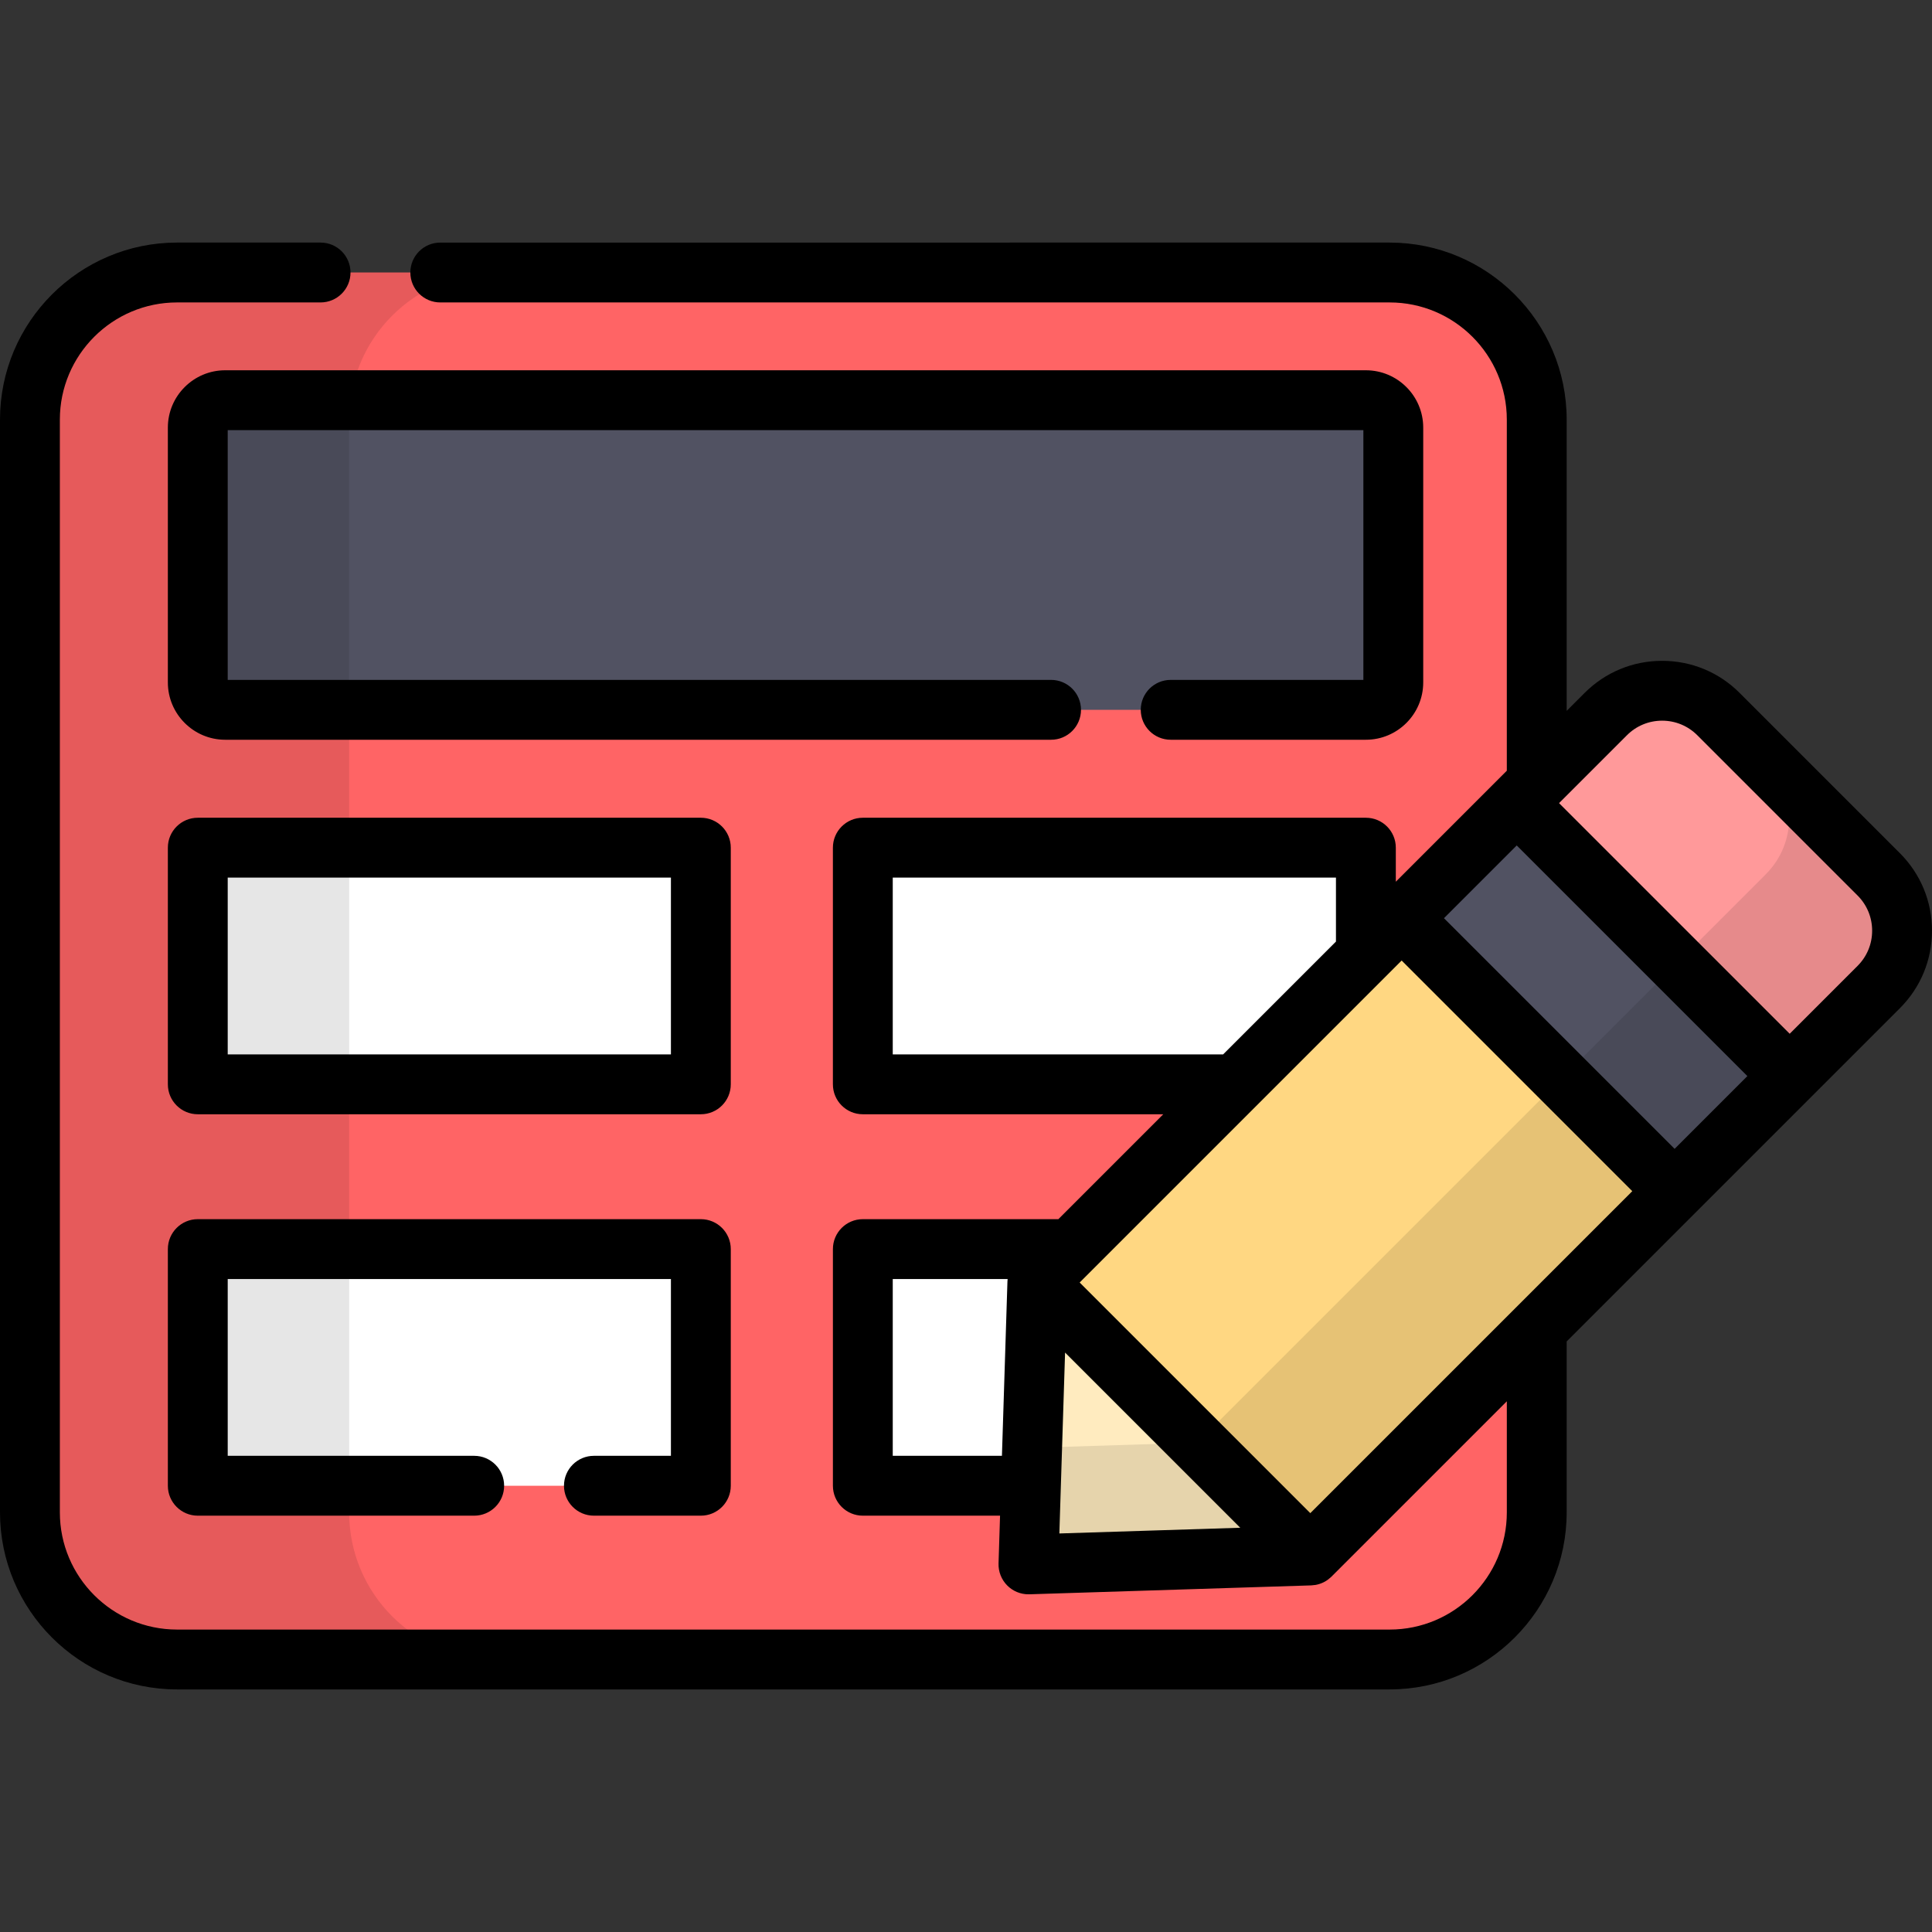
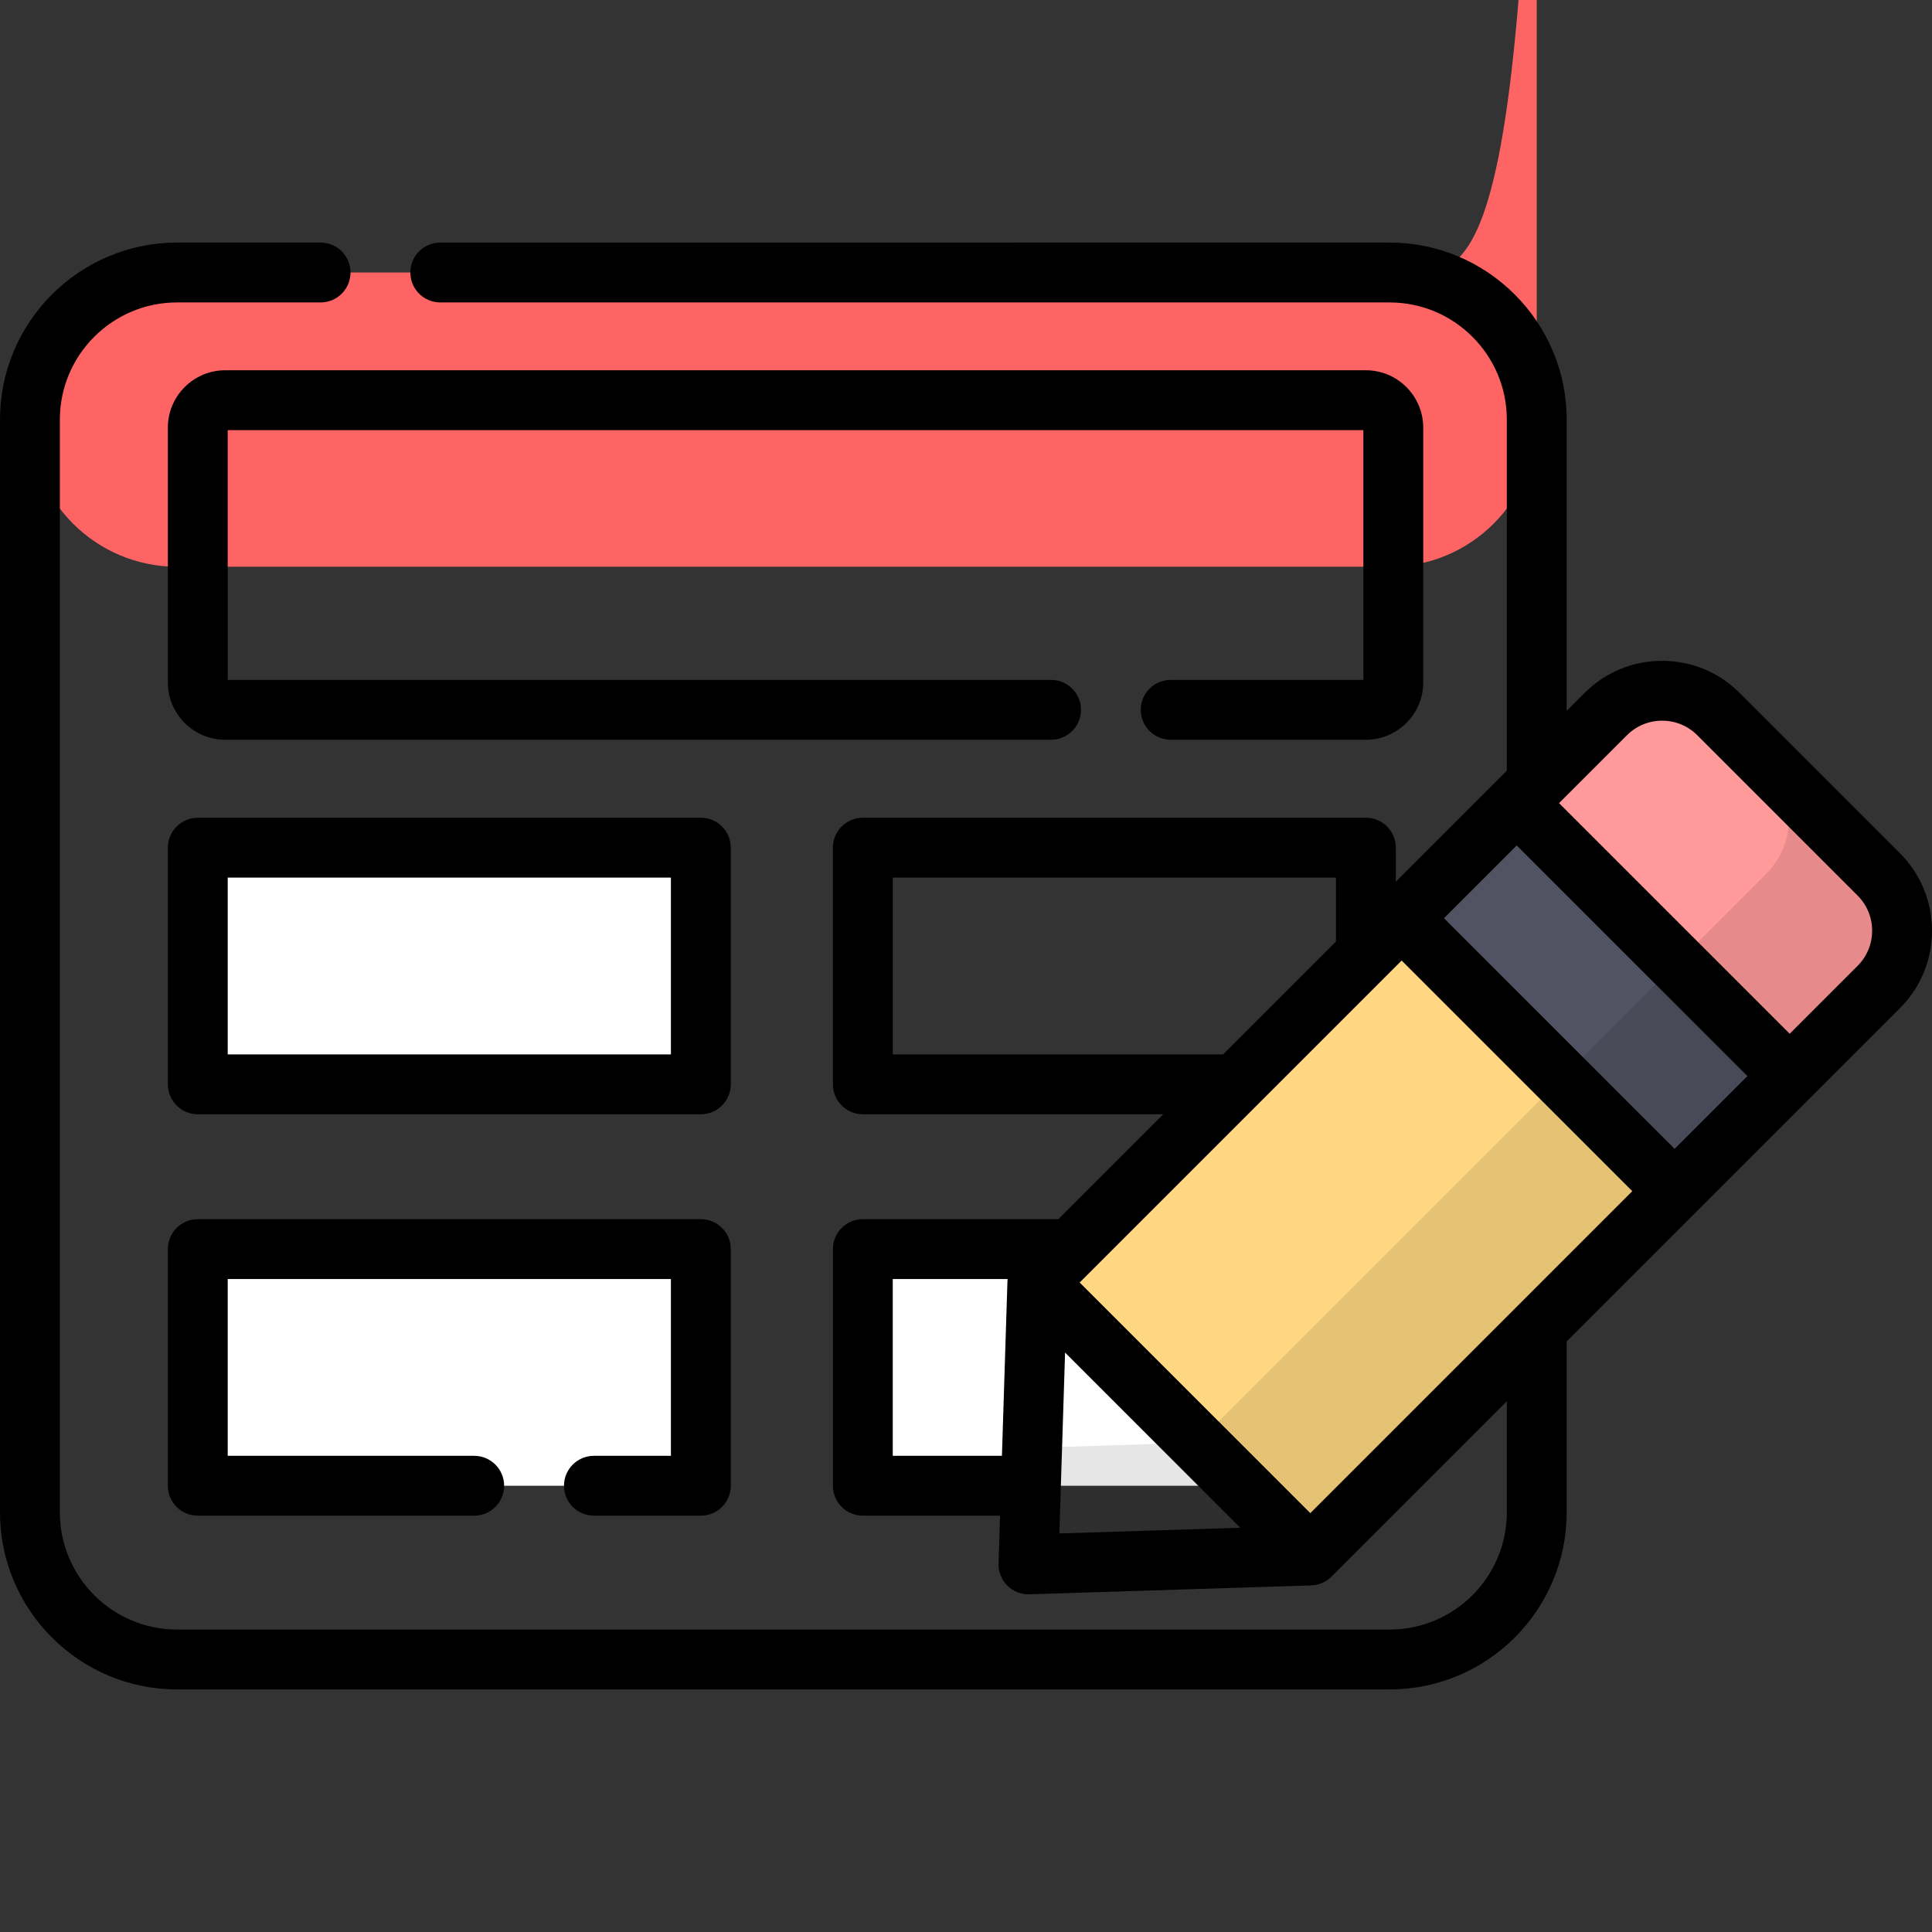
<svg xmlns="http://www.w3.org/2000/svg" version="1.1" id="Layer_1" viewBox="0 0 512 512" xml:space="preserve">
  <rect x="0" y="0" width="512" height="512" fill="#333333" stroke="none" />
-   <path style="fill:#FF6465;" d="M368.265,72.217H46.92c-21.533,0-38.989,17.455-38.989,38.988v289.59   c0,21.533,17.455,38.988,38.989,38.988h321.345c21.533,0,38.989-17.455,38.989-38.988v-289.59   C407.253,89.672,389.797,72.217,368.265,72.217z" />
-   <path style="fill:#515262;" d="M59.682,188.11c-4.007,0-7.266-3.259-7.266-7.265V113.32c0-4.006,3.259-7.264,7.266-7.264h302.292   c4.006,0,7.265,3.258,7.265,7.264v67.526c0,4.006-3.259,7.265-7.265,7.265H59.682z" />
+   <path style="fill:#FF6465;" d="M368.265,72.217H46.92c-21.533,0-38.989,17.455-38.989,38.988c0,21.533,17.455,38.988,38.989,38.988h321.345c21.533,0,38.989-17.455,38.989-38.988v-289.59   C407.253,89.672,389.797,72.217,368.265,72.217z" />
  <g>
    <rect x="52.417" y="224.645" style="fill:#FFFFFF;" width="133.313" height="62.717" />
    <rect x="52.417" y="331.024" style="fill:#FFFFFF;" width="133.313" height="62.717" />
-     <rect x="228.663" y="224.645" style="fill:#FFFFFF;" width="133.313" height="62.717" />
    <rect x="228.663" y="331.024" style="fill:#FFFFFF;" width="133.313" height="62.717" />
  </g>
  <path style="fill:#FF999A;" d="M497.882,231.709l-42.467-42.467c-8.248-8.248-21.622-8.248-29.871,0l-23.595,23.595l20.094,52.243   l52.243,20.094l23.595-23.595C506.13,253.332,506.13,239.958,497.882,231.709z" />
-   <polygon style="fill:#FFEBBF;" points="272.547,414.578 274.908,339.88 297.363,317.425 369.7,389.762 347.245,412.216 " />
  <polygon style="fill:#FFD782;" points="347.245,412.216 274.908,339.88 371.453,243.334 422.044,265.081 443.79,315.671 " />
  <rect x="371.718" y="242.673" transform="matrix(-0.707 -0.707 0.707 -0.707 535.033 750.094)" style="fill:#515262;" width="102.297" height="43.13" />
  <path style="opacity:0.1;enable-background:new    ;" d="M497.882,231.709L467.973,201.8c8.249,8.249,8.248,21.622,0,29.871   L317.336,382.307l-43.812,1.385l-0.976,30.886l74.698-2.361L497.883,261.58C506.13,253.332,506.131,239.958,497.882,231.709z" />
-   <path style="opacity:0.1;enable-background:new    ;" d="M92.527,400.795v-289.59c0-21.533,17.455-38.988,38.989-38.988H46.92   c-21.533,0-38.989,17.455-38.989,38.988v289.59c0,21.532,17.455,38.988,38.989,38.988h84.596   C109.983,439.784,92.527,422.328,92.527,400.795z" />
  <path d="M310.243,180.179c-4.381,0-7.931,3.551-7.931,7.931c0,4.38,3.55,7.931,7.931,7.931h51.731   c8.379,0,15.196-6.816,15.196-15.196V113.32c0-8.378-6.816-15.194-15.196-15.194H59.681c-8.379,0-15.197,6.816-15.197,15.194v67.526   c0,8.379,6.817,15.196,15.197,15.196h218.863c4.381,0,7.931-3.551,7.931-7.931c0-4.38-3.55-7.931-7.931-7.931H60.347v-66.193   h300.961v66.193H310.243z" />
  <path d="M193.663,224.642c0-4.38-3.55-7.931-7.931-7.931H52.416c-4.381,0-7.931,3.551-7.931,7.931v62.717   c0,4.38,3.55,7.931,7.931,7.931h133.316c4.381,0,7.931-3.551,7.931-7.931v-62.717H193.663z M177.802,279.427H60.347v-46.856h117.454   v46.856H177.802z" />
  <path d="M157.392,385.808c-4.381,0-7.931,3.551-7.931,7.931c0,4.38,3.55,7.931,7.931,7.931h28.341c4.381,0,7.931-3.551,7.931-7.931   v-62.717c0-4.38-3.55-7.931-7.931-7.931H52.416c-4.381,0-7.931,3.551-7.931,7.931v62.717c0,4.38,3.55,7.931,7.931,7.931h73.252   c4.381,0,7.931-3.551,7.931-7.931c0-4.38-3.55-7.931-7.931-7.931H60.347v-46.856h117.454v46.856H157.392z" />
  <path d="M503.491,226.101l-42.467-42.467c-5.486-5.487-12.782-8.508-20.543-8.508c-7.761,0-15.055,3.021-20.544,8.509l-4.752,4.752   v-77.181c0-25.872-21.047-46.919-46.919-46.919H116.679c-4.381,0-7.931,3.551-7.931,7.931c0,4.38,3.55,7.931,7.931,7.931h251.586   c17.124,0,31.057,13.932,31.057,31.057v93.043l-2.98,2.98l-26.437,26.437v-9.024c0-4.38-3.55-7.931-7.931-7.931H228.658   c-4.381,0-7.931,3.551-7.931,7.931v62.717c0,4.38,3.55,7.931,7.931,7.931h79.624l-27.801,27.801h-51.821   c-4.381,0-7.931,3.551-7.931,7.931v62.717c0,4.38,3.55,7.931,7.931,7.931h36.363l-0.4,12.658c-0.069,2.189,0.771,4.31,2.318,5.858   c1.49,1.49,3.508,2.323,5.609,2.323c0.082,0,0.167-0.001,0.251-0.004l74.698-2.361c0.045-0.001,0.089-0.012,0.133-0.014   c0.314-0.015,0.628-0.047,0.939-0.099c0.041-0.007,0.084-0.011,0.124-0.018c0.338-0.062,0.672-0.151,1.001-0.258   c0.066-0.021,0.13-0.045,0.196-0.068c0.297-0.105,0.59-0.226,0.876-0.368c0.03-0.015,0.059-0.026,0.088-0.041   c0.306-0.155,0.601-0.335,0.888-0.534c0.058-0.04,0.114-0.085,0.172-0.127c0.223-0.164,0.44-0.34,0.649-0.53   c0.061-0.055,0.124-0.109,0.184-0.166c0.035-0.034,0.073-0.062,0.108-0.097l46.469-46.469v29.44   c0,17.125-13.933,31.057-31.057,31.057H46.92c-17.125-0.001-31.058-13.933-31.058-31.058v-289.59   c0-17.125,13.933-31.057,31.058-31.057h38.035c4.381,0,7.931-3.551,7.931-7.931s-3.55-7.931-7.931-7.931H46.92   C21.049,64.286,0,85.335,0,111.205v289.59c0,25.872,21.049,46.919,46.92,46.919h321.345c25.872,0,46.919-21.047,46.919-46.919   v-45.301l34.214-34.214l30.498-30.498l23.594-23.594c5.487-5.487,8.51-12.783,8.51-20.543   C512,238.885,508.977,231.588,503.491,226.101z M443.79,304.456l-61.122-61.122l19.282-19.282l61.122,61.122L443.79,304.456z    M401.647,346.599c-0.001,0.001-0.001,0.001-0.002,0.002L347.245,401l-61.122-61.122l3.25-3.25c0.001-0.001,0.002-0.002,0.003-0.003   l43.648-43.648c0.004-0.004,0.008-0.007,0.013-0.011l34.545-34.545c0.001-0.001,0.002-0.003,0.003-0.004l3.866-3.867l61.122,61.122   L401.647,346.599z M236.588,279.427v-46.856h117.454v16.955l-29.9,29.899h-87.554V279.427z M236.588,385.808v-46.856h30.443   c-0.003,0.023-0.003,0.048-0.005,0.072c-0.011,0.093-0.014,0.186-0.021,0.279c-0.007,0.109-0.021,0.216-0.024,0.326l-1.459,46.179   H236.588z M280.741,406.384l1.515-47.939l46.424,46.424L280.741,406.384z M492.273,255.972l-17.986,17.986l-61.122-61.122   l17.986-17.986c2.491-2.491,5.804-3.863,9.328-3.863c3.523,0,6.836,1.372,9.327,3.863l42.467,42.467   c2.49,2.491,3.863,5.803,3.863,9.327C496.138,250.168,494.766,253.48,492.273,255.972z" />
</svg>